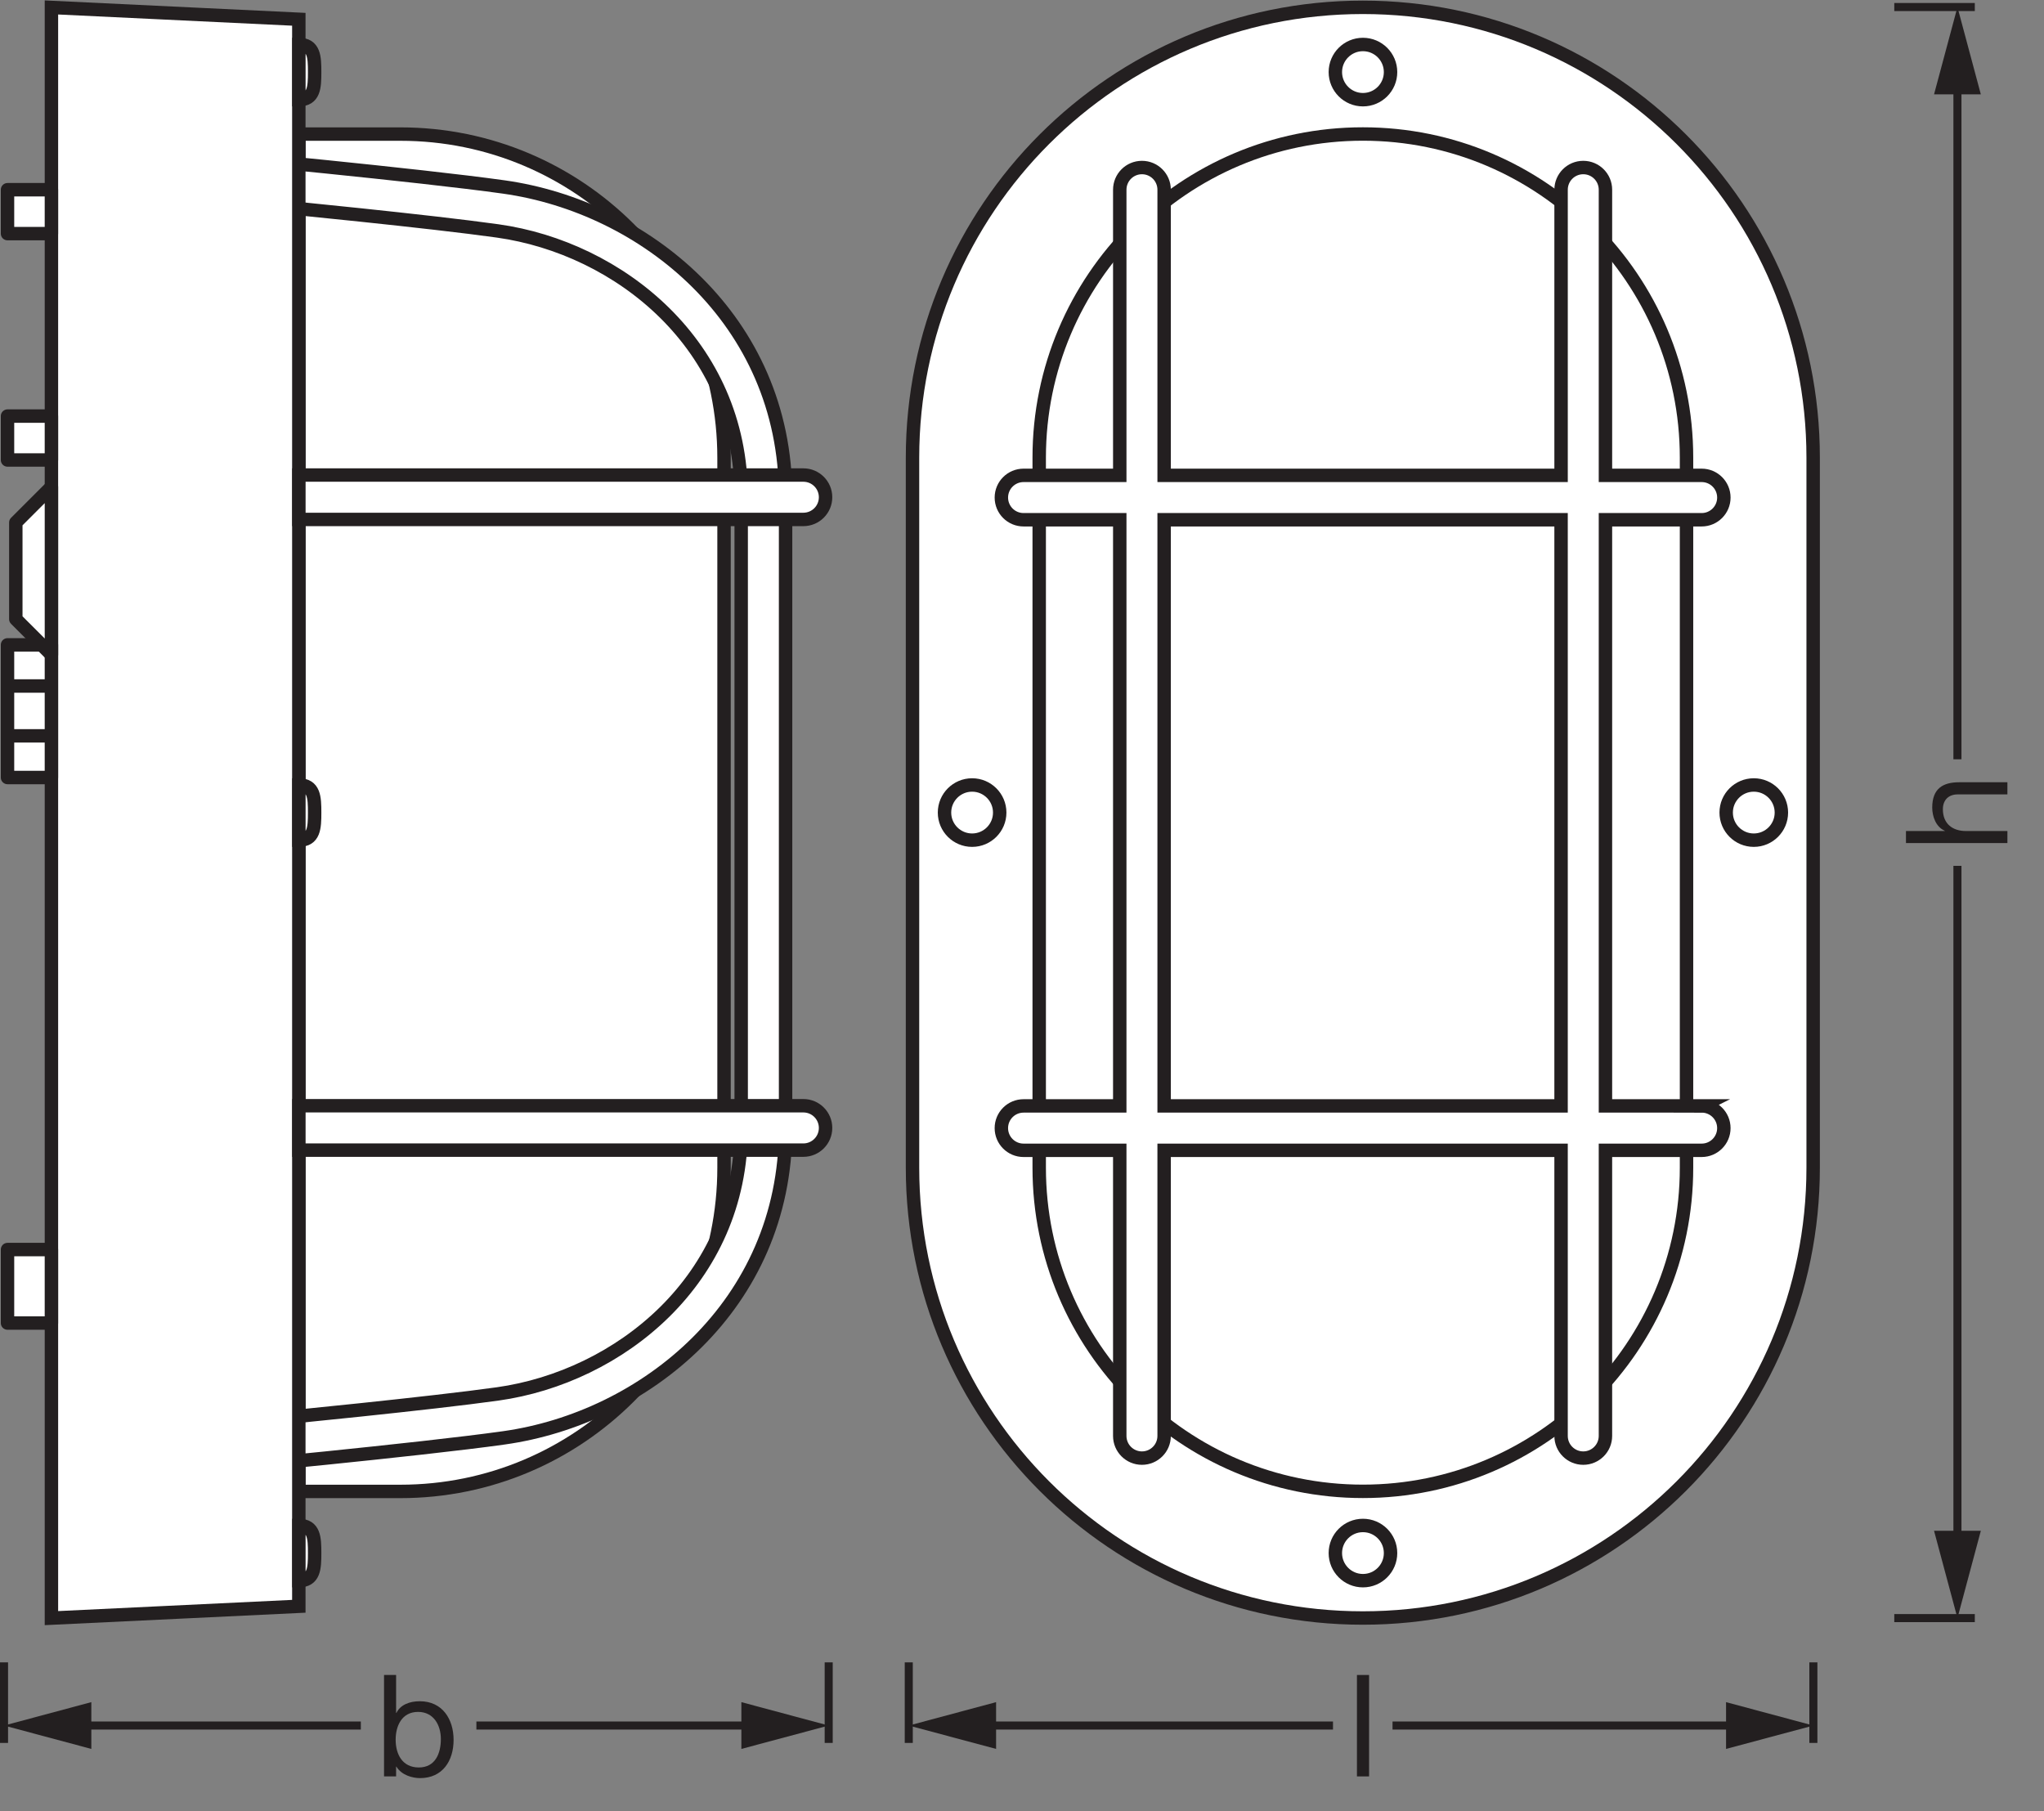
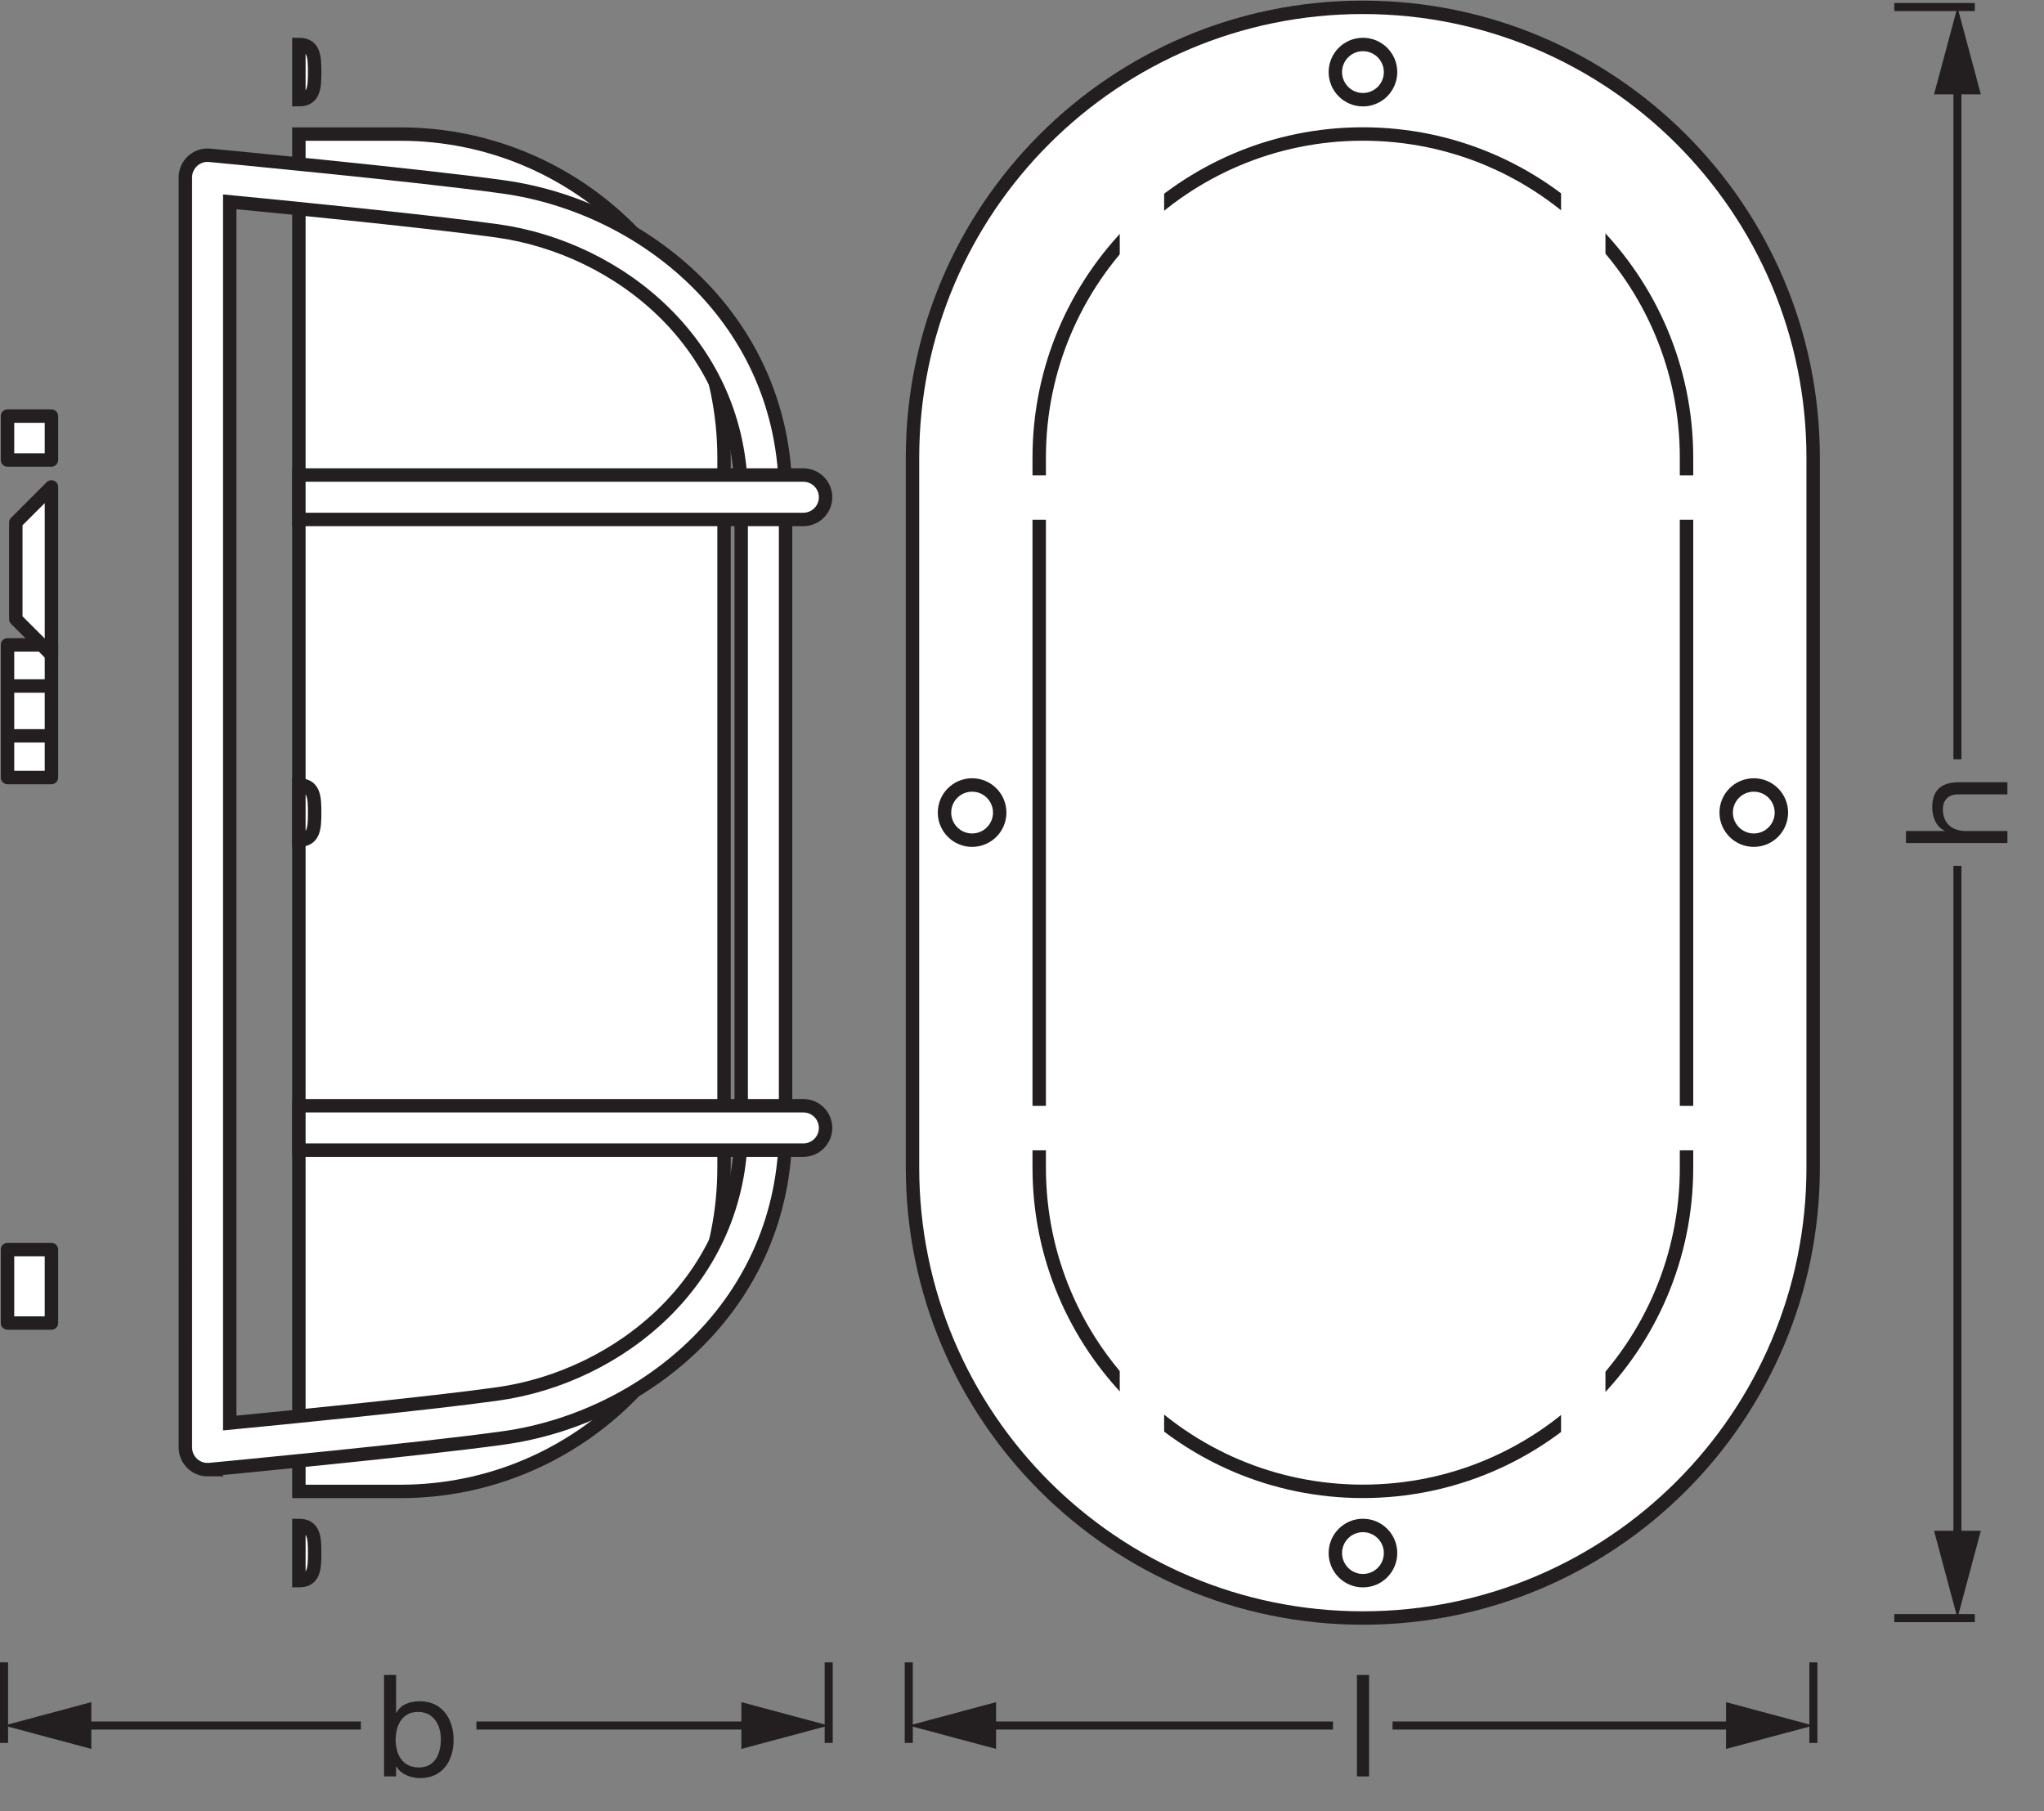
<svg xmlns="http://www.w3.org/2000/svg" version="1.1" id="svg1" width="431.568" height="382.409" viewBox="0 0 431.568 382.409">
  <rect x="0" y="0" width="431.568" height="382.409" fill="#808080" stroke="none" />
  <defs id="defs1">
    <clipPath clipPathUnits="userSpaceOnUse" id="clipPath2">
      <path d="M 0,286.807 H 323.676 V 0 H 0 Z" transform="matrix(1,0,0,-1,-213.332,5.508)" id="path2" />
    </clipPath>
    <clipPath clipPathUnits="userSpaceOnUse" id="clipPath11">
      <path d="M 0,286.807 H 323.676 V 0 H 0 Z" transform="translate(-299.967,-285.692)" id="path11" />
    </clipPath>
    <clipPath clipPathUnits="userSpaceOnUse" id="clipPath18">
      <path d="M 0,286.807 H 323.676 V 0 H 0 Z" transform="matrix(1,0,0,-1,-59.302,5.508)" id="path18" />
    </clipPath>
    <clipPath clipPathUnits="userSpaceOnUse" id="clipPath23">
      <path d="M 0,286.807 H 323.676 V 0 H 0 Z" transform="translate(-0.638,-23.566)" id="path23" />
    </clipPath>
    <clipPath clipPathUnits="userSpaceOnUse" id="clipPath27">
      <path d="M 0,286.807 H 323.676 V 0 H 0 Z" transform="translate(-144.5,-101.901)" id="path27" />
    </clipPath>
    <clipPath clipPathUnits="userSpaceOnUse" id="clipPath29">
-       <path d="M 0,286.807 H 323.676 V 0 H 0 Z" transform="translate(-164.563,-101.901)" id="path29" />
+       <path d="M 0,286.807 H 323.676 V 0 H 0 " transform="translate(-164.563,-101.901)" id="path29" />
    </clipPath>
    <clipPath clipPathUnits="userSpaceOnUse" id="clipPath31">
      <path d="M 0,286.807 H 323.676 V 0 H 0 Z" transform="translate(-220.2,-275.391)" id="path31" />
    </clipPath>
    <clipPath clipPathUnits="userSpaceOnUse" id="clipPath33">
      <path d="M 0,286.807 H 323.676 V 0 H 0 Z" transform="translate(-220.2,-40.874)" id="path33" />
    </clipPath>
    <clipPath clipPathUnits="userSpaceOnUse" id="clipPath35">
      <path d="M 0,286.807 H 323.676 V 0 H 0 Z" transform="translate(-153.938,-162.504)" id="path35" />
    </clipPath>
    <clipPath clipPathUnits="userSpaceOnUse" id="clipPath37">
      <path d="M 0,286.807 H 323.676 V 0 H 0 Z" transform="translate(-277.719,-162.504)" id="path37" />
    </clipPath>
    <clipPath clipPathUnits="userSpaceOnUse" id="clipPath39">
      <path d="M 0,286.807 H 323.676 V 0 H 0 Z" id="path39" />
    </clipPath>
    <clipPath clipPathUnits="userSpaceOnUse" id="clipPath41">
      <path d="M 0,286.807 H 323.676 V 0 H 0 Z" id="path41" />
    </clipPath>
    <clipPath clipPathUnits="userSpaceOnUse" id="clipPath43">
      <path d="M 0,286.807 H 323.676 V 0 H 0 Z" transform="translate(-47.33,-50.636)" id="path43" />
    </clipPath>
    <clipPath clipPathUnits="userSpaceOnUse" id="clipPath45">
      <path d="M 0,286.807 H 323.676 V 0 H 0 Z" transform="translate(-36.383,-254.85)" id="path45" />
    </clipPath>
    <clipPath clipPathUnits="userSpaceOnUse" id="clipPath47">
      <path d="M 0,286.807 H 323.676 V 0 H 0 Z" transform="translate(-36.383,-254.85)" id="path47" />
    </clipPath>
    <clipPath clipPathUnits="userSpaceOnUse" id="clipPath49">
      <path d="M 0,286.807 H 323.676 V 0 H 0 Z" transform="translate(-8.144,-30.573)" id="path49" />
    </clipPath>
    <clipPath clipPathUnits="userSpaceOnUse" id="clipPath51">
      <path d="M 0,286.807 H 323.676 V 0 H 0 Z" transform="translate(-47.33,-204.553)" id="path51" />
    </clipPath>
    <clipPath clipPathUnits="userSpaceOnUse" id="clipPath53">
      <path d="M 0,286.807 H 323.676 V 0 H 0 Z" transform="translate(-47.33,-104.68)" id="path53" />
    </clipPath>
    <clipPath clipPathUnits="userSpaceOnUse" id="clipPath55">
-       <path d="M 0,286.807 H 323.676 V 0 H 0 Z" id="path55" />
-     </clipPath>
+       </clipPath>
    <clipPath clipPathUnits="userSpaceOnUse" id="clipPath57">
      <path d="M 0,286.807 H 323.676 V 0 H 0 Z" id="path57" />
    </clipPath>
    <clipPath clipPathUnits="userSpaceOnUse" id="clipPath59">
      <path d="M 0,286.807 H 323.676 V 0 H 0 Z" id="path59" />
    </clipPath>
    <clipPath clipPathUnits="userSpaceOnUse" id="clipPath61">
      <path d="M 0,286.807 H 323.676 V 0 H 0 Z" id="path61" />
    </clipPath>
    <clipPath clipPathUnits="userSpaceOnUse" id="clipPath63">
      <path d="M 0,286.807 H 323.676 V 0 H 0 Z" transform="translate(-8.144,-178.177)" id="path63" />
    </clipPath>
    <clipPath clipPathUnits="userSpaceOnUse" id="clipPath65">
      <path d="M 0,286.807 H 323.676 V 0 H 0 Z" transform="translate(-1.19,-170.286)" id="path65" />
    </clipPath>
    <clipPath clipPathUnits="userSpaceOnUse" id="clipPath67">
      <path d="M 0,286.807 H 323.676 V 0 H 0 Z" transform="translate(-8.144,-183.131)" id="path67" />
    </clipPath>
    <clipPath clipPathUnits="userSpaceOnUse" id="clipPath69">
      <path d="M 0,286.807 H 323.676 V 0 H 0 Z" transform="translate(-47.33,-279.763)" id="path69" />
    </clipPath>
    <clipPath clipPathUnits="userSpaceOnUse" id="clipPath71">
      <path d="M 0,286.807 H 323.676 V 0 H 0 Z" transform="translate(-47.33,-36.502)" id="path71" />
    </clipPath>
    <clipPath clipPathUnits="userSpaceOnUse" id="clipPath73">
      <path d="M 0,286.807 H 323.676 V 0 H 0 Z" transform="translate(-47.33,-162.504)" id="path73" />
    </clipPath>
  </defs>
  <g id="layer-MC0">
    <path id="path1" d="m 1.546,6.046875e-4 h 1.922 V -16.066 h -1.922 z m 0,0" style="fill:#231f20;fill-opacity:1;fill-rule:nonzero;stroke:none" aria-label="l" transform="matrix(1.333,0,0,1.333,284.443,375.066)" clip-path="url(#clipPath2)" />
    <path id="path3" d="M 0,0 V -12.756" style="fill:none;stroke:#231f20;stroke-width:1.276;stroke-linecap:butt;stroke-linejoin:round;stroke-miterlimit:3.864;stroke-dasharray:none;stroke-opacity:1" transform="matrix(1.333,0,0,-1.333,382.875,350.988)" />
    <path id="path4" d="M 0,0 H 55.343" style="fill:none;stroke:#231f20;stroke-width:1.276;stroke-linecap:butt;stroke-linejoin:round;stroke-miterlimit:4;stroke-dasharray:none;stroke-opacity:1" transform="matrix(1.333,0,0,-1.333,294.017,364.322)" />
    <path id="path5" d="M 0,0 13.828,3.703 0,7.412 Z" style="fill:#231f20;fill-opacity:1;fill-rule:nonzero;stroke:none" transform="matrix(1.333,0,0,-1.333,364.437,369.264)" />
    <path id="path6" d="M 0,0 V -12.756" style="fill:none;stroke:#231f20;stroke-width:1.276;stroke-linecap:butt;stroke-linejoin:round;stroke-miterlimit:3.864;stroke-dasharray:none;stroke-opacity:1" transform="matrix(1.333,0,0,-1.333,191.876,350.988)" />
    <path id="path7" d="M 0,0 H 55.892" style="fill:none;stroke:#231f20;stroke-width:1.276;stroke-linecap:butt;stroke-linejoin:round;stroke-miterlimit:4;stroke-dasharray:none;stroke-opacity:1" transform="matrix(1.333,0,0,-1.333,206.943,364.322)" />
    <path id="path8" d="M 0,0 -13.828,3.703 0,7.412 Z" style="fill:#231f20;fill-opacity:1;fill-rule:nonzero;stroke:none" transform="matrix(1.333,0,0,-1.333,210.313,369.264)" />
    <path id="path9" d="M 1.442,-0.001 H 3.352 V -6.576 c 0,-2.086 1.125,-3.645 3.445,-3.645 1.465,0 2.355,0.902 2.355,2.344 v 7.875 H 11.075 V -7.654 c 0,-2.496 -0.949,-4.254 -4.008,-4.254 -1.371,0 -3.059,0.562 -3.668,1.98 H 3.352 V -16.068 H 1.442 Z m 0,0" style="fill:#231f20;fill-opacity:1;fill-rule:nonzero;stroke:none" aria-label="h" transform="matrix(0,-1.333,1.333,0,423.842,179.927)" />
    <path id="path10" d="M 0,0 H 12.756" style="fill:none;stroke:#231f20;stroke-width:1.276;stroke-linecap:butt;stroke-linejoin:round;stroke-miterlimit:3.864;stroke-dasharray:none;stroke-opacity:1" transform="matrix(1.333,0,0,-1.333,399.956,1.487)" clip-path="url(#clipPath11)" />
    <path id="path12" d="M 0,0 V 107.82" style="fill:none;stroke:#231f20;stroke-width:1.276;stroke-linecap:butt;stroke-linejoin:round;stroke-miterlimit:4;stroke-dasharray:none;stroke-opacity:1" transform="matrix(1.333,0,0,-1.333,413.29,160.315)" />
    <path id="path13" d="M 0,0 -3.703,13.828 -7.412,0 Z" style="fill:#231f20;fill-opacity:1;fill-rule:nonzero;stroke:none" transform="matrix(1.333,0,0,-1.333,418.231,19.925)" />
    <path id="path14" d="M 0,0 H 12.756" style="fill:none;stroke:#231f20;stroke-width:1.276;stroke-linecap:butt;stroke-linejoin:round;stroke-miterlimit:3.864;stroke-dasharray:none;stroke-opacity:1" transform="matrix(1.333,0,0,-1.333,399.956,341.645)" />
    <path id="path15" d="M 0,0 V 107.852" style="fill:none;stroke:#231f20;stroke-width:1.276;stroke-linecap:butt;stroke-linejoin:round;stroke-miterlimit:4;stroke-dasharray:none;stroke-opacity:1" transform="matrix(1.333,0,0,-1.333,413.29,326.577)" />
    <path id="path16" d="M 0,0 -3.703,-13.828 -7.412,0 Z" style="fill:#231f20;fill-opacity:1;fill-rule:nonzero;stroke:none" transform="matrix(1.333,0,0,-1.333,418.231,323.207)" />
    <path id="path17" d="M 1.512,6.046875e-4 H 3.422 V -1.546 h 0.047 c 0.832,1.371 2.578,1.816 3.75,1.816 3.562,0 5.309,-2.742 5.309,-6.047 0,-3.293 -1.77,-6.129 -5.355,-6.129 -1.617,0 -3.082,0.562 -3.703,1.852 h -0.047 v -6.012 H 1.512 Z M 10.512,-5.917 c 0,2.273 -0.879,4.5 -3.492,4.5 -2.637,0 -3.668,-2.133 -3.668,-4.406 0,-2.168 0.973,-4.395 3.551,-4.395 2.484,0 3.609,2.121 3.609,4.301 z m 0,0" style="fill:#231f20;fill-opacity:1;fill-rule:nonzero;stroke:none" aria-label="b" transform="matrix(1.333,0,0,1.333,79.07,375.066)" clip-path="url(#clipPath18)" />
    <path id="path19" d="M 0,0 V -12.756" style="fill:none;stroke:#231f20;stroke-width:1.276;stroke-linecap:butt;stroke-linejoin:round;stroke-miterlimit:3.864;stroke-dasharray:none;stroke-opacity:1" transform="matrix(1.333,0,0,-1.333,174.971,350.988)" />
    <path id="path20" d="M 0,0 H 44.488" style="fill:none;stroke:#231f20;stroke-width:1.276;stroke-linecap:butt;stroke-linejoin:round;stroke-miterlimit:4;stroke-dasharray:none;stroke-opacity:1" transform="matrix(1.333,0,0,-1.333,100.586,364.322)" />
    <path id="path21" d="M 0,0 13.828,3.703 0,7.412 Z" style="fill:#231f20;fill-opacity:1;fill-rule:nonzero;stroke:none" transform="matrix(1.333,0,0,-1.333,156.533,369.264)" />
    <path id="path22" d="M 0,0 V -12.756" style="fill:none;stroke:#231f20;stroke-width:1.276;stroke-linecap:butt;stroke-linejoin:round;stroke-miterlimit:3.864;stroke-dasharray:none;stroke-opacity:1" transform="matrix(1.333,0,0,-1.333,0.85,350.988)" clip-path="url(#clipPath23)" />
    <path id="path24" d="M 0,0 H 45.212" style="fill:none;stroke:#231f20;stroke-width:1.276;stroke-linecap:butt;stroke-linejoin:round;stroke-miterlimit:4;stroke-dasharray:none;stroke-opacity:1" transform="matrix(1.333,0,0,-1.333,15.918,364.322)" />
    <path id="path25" d="M 0,0 13.828,-3.704 V 3.708 Z" style="fill:#231f20;fill-opacity:1;fill-rule:nonzero;stroke:none" transform="matrix(1.333,0,0,-1.333,0.851,364.325)" />
    <path id="path26" d="m 0,0 c 0,-39.393 31.935,-71.327 71.328,-71.327 39.394,0 71.328,31.934 71.328,71.327 v 112.464 c 0,39.393 -31.934,71.327 -71.328,71.327 C 31.935,183.791 0,151.857 0,112.464 Z" style="fill:#ffffff;fill-opacity:1;fill-rule:nonzero;stroke:#231f20;stroke-width:2.126;stroke-linecap:butt;stroke-linejoin:miter;stroke-miterlimit:10;stroke-dasharray:none;stroke-opacity:1" transform="matrix(1.333,0,0,-1.333,192.667,246.542)" clip-path="url(#clipPath27)" />
    <path id="path28" d="m 0,0 c 0,-28.313 22.952,-51.265 51.266,-51.265 28.313,0 51.265,22.952 51.265,51.265 v 112.464 c 0,28.312 -22.952,51.264 -51.265,51.264 C 22.952,163.728 0,140.776 0,112.464 Z" style="fill:#ffffff;fill-opacity:1;fill-rule:nonzero;stroke:#231f20;stroke-width:2.126;stroke-linecap:butt;stroke-linejoin:miter;stroke-miterlimit:10;stroke-dasharray:none;stroke-opacity:1" transform="matrix(1.333,0,0,-1.333,219.417,246.542)" clip-path="url(#clipPath29)" />
    <path id="path30" d="m 0,0 c 0,-2.414 -1.957,-4.372 -4.372,-4.372 -2.414,0 -4.371,1.958 -4.371,4.372 0,2.414 1.957,4.372 4.371,4.372 C -1.957,4.372 0,2.414 0,0" style="fill:#ffffff;fill-opacity:1;fill-rule:nonzero;stroke:#231f20;stroke-width:2.126;stroke-linecap:butt;stroke-linejoin:miter;stroke-miterlimit:10;stroke-dasharray:none;stroke-opacity:1" transform="matrix(1.333,0,0,-1.333,293.6,15.221)" clip-path="url(#clipPath31)" />
    <path id="path32" d="m 0,0 c 0,2.414 -1.957,4.372 -4.372,4.372 -2.414,0 -4.371,-1.958 -4.371,-4.372 0,-2.414 1.957,-4.372 4.371,-4.372 C -1.957,-4.372 0,-2.414 0,0" style="fill:#ffffff;fill-opacity:1;fill-rule:nonzero;stroke:#231f20;stroke-width:2.126;stroke-linecap:butt;stroke-linejoin:miter;stroke-miterlimit:10;stroke-dasharray:none;stroke-opacity:1" transform="matrix(1.333,0,0,-1.333,293.6,327.911)" clip-path="url(#clipPath33)" />
    <path id="path34" d="m 0,0 c 2.414,0 4.372,-1.957 4.372,-4.372 0,-2.414 -1.958,-4.371 -4.372,-4.371 -2.414,0 -4.372,1.957 -4.372,4.371 C -4.372,-1.957 -2.414,0 0,0" style="fill:#ffffff;fill-opacity:1;fill-rule:nonzero;stroke:#231f20;stroke-width:2.126;stroke-linecap:butt;stroke-linejoin:miter;stroke-miterlimit:10;stroke-dasharray:none;stroke-opacity:1" transform="matrix(1.333,0,0,-1.333,205.25,165.737)" clip-path="url(#clipPath35)" />
    <path id="path36" d="m 0,0 c -2.414,0 -4.372,-1.957 -4.372,-4.372 0,-2.414 1.958,-4.371 4.372,-4.371 2.414,0 4.372,1.957 4.372,4.371 C 4.372,-1.957 2.414,0 0,0 Z" style="fill:none;stroke:#231f20;stroke-width:2.126;stroke-linecap:butt;stroke-linejoin:miter;stroke-miterlimit:10;stroke-dasharray:none;stroke-opacity:1" transform="matrix(1.333,0,0,-1.333,370.292,165.737)" clip-path="url(#clipPath37)" />
    <path id="path38" d="m 184.391,204.553 h 62.872 v -92.842 h -62.872 z m 85.143,-92.843 h -15.241 v 92.843 h 15.241 c 1.941,0 3.515,1.575 3.515,3.516 0,1.94 -1.574,3.516 -3.515,3.516 h -15.241 v 45.244 c 0,1.941 -1.574,3.515 -3.515,3.515 -1.94,0 -3.514,-1.574 -3.514,-3.515 v -45.244 h -62.873 v 45.244 c 0,1.941 -1.574,3.515 -3.514,3.515 -1.941,0 -3.515,-1.574 -3.515,-3.515 v -45.244 h -15.239 c -1.941,0 -3.515,-1.576 -3.515,-3.516 0,-1.941 1.574,-3.516 3.515,-3.516 h 15.239 V 111.71 h -15.239 c -1.941,0 -3.515,-1.575 -3.515,-3.516 0,-1.94 1.574,-3.516 3.515,-3.516 h 15.239 V 59.437 c 0,-1.94 1.574,-3.513 3.515,-3.513 1.94,0 3.514,1.573 3.514,3.513 v 45.241 h 62.873 V 59.437 c 0,-1.94 1.574,-3.513 3.514,-3.513 1.941,0 3.515,1.573 3.515,3.513 v 45.241 h 15.241 c 1.941,0 3.515,1.576 3.515,3.516 0,1.941 -1.574,3.516 -3.515,3.516" style="fill:#ffffff;fill-opacity:1;fill-rule:nonzero;stroke:none" transform="matrix(1.333,0,0,-1.333,0,382.409)" clip-path="url(#clipPath39)" />
-     <path id="path40" d="m 184.391,204.553 h 62.872 v -92.842 h -62.872 z m 85.143,-92.843 h -15.241 v 92.843 h 15.241 c 1.941,0 3.515,1.575 3.515,3.516 0,1.94 -1.574,3.516 -3.515,3.516 h -15.241 v 45.244 c 0,1.941 -1.574,3.515 -3.515,3.515 -1.94,0 -3.514,-1.574 -3.514,-3.515 v -45.244 h -62.873 v 45.244 c 0,1.941 -1.574,3.515 -3.514,3.515 -1.941,0 -3.515,-1.574 -3.515,-3.515 v -45.244 h -15.239 c -1.941,0 -3.515,-1.576 -3.515,-3.516 0,-1.941 1.574,-3.516 3.515,-3.516 h 15.239 V 111.71 h -15.239 c -1.941,0 -3.515,-1.575 -3.515,-3.516 0,-1.94 1.574,-3.516 3.515,-3.516 h 15.239 V 59.437 c 0,-1.94 1.574,-3.513 3.515,-3.513 1.94,0 3.514,1.573 3.514,3.513 v 45.241 h 62.873 V 59.437 c 0,-1.94 1.574,-3.513 3.514,-3.513 1.941,0 3.515,1.573 3.515,3.513 v 45.241 h 15.241 c 1.941,0 3.515,1.576 3.515,3.516 0,1.941 -1.574,3.516 -3.515,3.516 z" style="fill:none;stroke:#231f20;stroke-width:2.126;stroke-linecap:butt;stroke-linejoin:miter;stroke-miterlimit:10;stroke-dasharray:none;stroke-opacity:1" transform="matrix(1.333,0,0,-1.333,0,382.409)" clip-path="url(#clipPath41)" />
    <path id="path42" d="m 0,0 h 16.076 c 28.313,0 51.265,22.952 51.265,51.265 v 112.463 c 0,28.313 -22.952,51.265 -51.265,51.265 H 0 Z" style="fill:#ffffff;fill-opacity:1;fill-rule:nonzero;stroke:#231f20;stroke-width:2.126;stroke-linecap:butt;stroke-linejoin:miter;stroke-miterlimit:10;stroke-dasharray:none;stroke-opacity:1" transform="matrix(1.333,0,0,-1.333,63.106,314.895)" clip-path="url(#clipPath43)" />
    <path id="path44" d="m 0,0 v -193.433 c 9.066,0.875 31.82,3.122 42.449,4.613 19.159,2.693 38.558,17.988 38.558,42.009 v 100.185 c 0,24.023 -19.399,39.319 -38.558,42.011 C 31.82,-3.122 9.066,-0.877 0,0 m -3.516,-200.818 c -0.872,0 -1.715,0.327 -2.367,0.917 -0.73,0.666 -1.149,1.612 -1.149,2.6 V 3.866 c 0,0.99 0.419,1.933 1.149,2.6 0.736,0.665 1.711,1.002 2.696,0.899 0.33,-0.031 33.076,-3.119 46.611,-5.019 22.172,-3.114 44.615,-20.937 44.615,-48.972 v -100.185 c 0,-28.035 -22.443,-45.854 -44.615,-48.97 -13.535,-1.901 -46.281,-4.988 -46.611,-5.02 -0.11,-0.01 -0.219,-0.017 -0.329,-0.017" style="fill:#ffffff;fill-opacity:1;fill-rule:nonzero;stroke:none" transform="matrix(1.333,0,0,-1.333,48.511,42.609)" clip-path="url(#clipPath45)" />
    <path id="path46" d="m 0,0 v -193.433 c 9.066,0.875 31.82,3.122 42.449,4.613 19.159,2.693 38.558,17.988 38.558,42.009 v 100.185 c 0,24.023 -19.399,39.319 -38.558,42.011 C 31.82,-3.122 9.066,-0.877 0,0 Z m -3.516,-200.818 c -0.872,0 -1.715,0.327 -2.367,0.917 -0.73,0.666 -1.149,1.612 -1.149,2.6 V 3.866 c 0,0.99 0.419,1.933 1.149,2.6 0.736,0.665 1.711,1.002 2.696,0.899 0.33,-0.031 33.076,-3.119 46.611,-5.019 22.172,-3.114 44.615,-20.937 44.615,-48.972 v -100.185 c 0,-28.035 -22.443,-45.854 -44.615,-48.97 -13.535,-1.901 -46.281,-4.988 -46.611,-5.02 -0.11,-0.01 -0.219,-0.017 -0.329,-0.017 z" style="fill:none;stroke:#231f20;stroke-width:2.126;stroke-linecap:butt;stroke-linejoin:miter;stroke-miterlimit:10;stroke-dasharray:none;stroke-opacity:1" transform="matrix(1.333,0,0,-1.333,48.511,42.609)" clip-path="url(#clipPath47)" />
-     <path id="path48" d="m 0,0 39.185,1.874 v 251.37 L 0,255.118 Z" style="fill:#ffffff;fill-opacity:1;fill-rule:nonzero;stroke:#231f20;stroke-width:2.126;stroke-linecap:butt;stroke-linejoin:miter;stroke-miterlimit:10;stroke-dasharray:none;stroke-opacity:1" transform="matrix(1.333,0,0,-1.333,10.859,341.645)" clip-path="url(#clipPath49)" />
    <path id="path50" d="m 0,0 h 79.909 c 1.94,0 3.515,1.576 3.515,3.516 0,1.941 -1.575,3.516 -3.515,3.516 H 0 Z" style="fill:#ffffff;fill-opacity:1;fill-rule:nonzero;stroke:#231f20;stroke-width:2.126;stroke-linecap:butt;stroke-linejoin:miter;stroke-miterlimit:10;stroke-dasharray:none;stroke-opacity:1" transform="matrix(1.333,0,0,-1.333,63.106,109.672)" clip-path="url(#clipPath51)" />
    <path id="path52" d="m 0,0 h 79.909 c 1.94,0 3.515,1.576 3.515,3.516 0,1.941 -1.575,3.516 -3.515,3.516 H 0 Z" style="fill:#ffffff;fill-opacity:1;fill-rule:nonzero;stroke:#231f20;stroke-width:2.126;stroke-linecap:butt;stroke-linejoin:miter;stroke-miterlimit:10;stroke-dasharray:none;stroke-opacity:1" transform="matrix(1.333,0,0,-1.333,63.106,242.835)" clip-path="url(#clipPath53)" />
    <path id="path54" d="m 1.19,249.875 h 6.954 v 6.954 H 1.19 Z" style="fill:#ffffff;fill-opacity:1;fill-rule:nonzero;stroke:#231f20;stroke-width:2.126;stroke-linecap:butt;stroke-linejoin:round;stroke-miterlimit:10;stroke-dasharray:none;stroke-opacity:1" transform="matrix(1.333,0,0,-1.333,0,382.409)" clip-path="url(#clipPath55)" />
    <path id="path56" d="m 1.19,214.021 h 6.954 v 6.954 H 1.19 Z" style="fill:#ffffff;fill-opacity:1;fill-rule:nonzero;stroke:#231f20;stroke-width:2.126;stroke-linecap:butt;stroke-linejoin:round;stroke-miterlimit:10;stroke-dasharray:none;stroke-opacity:1" transform="matrix(1.333,0,0,-1.333,0,382.409)" clip-path="url(#clipPath57)" />
    <path id="path58" d="m 1.19,77.319 h 6.954 v 11.64 H 1.19 Z" style="fill:#ffffff;fill-opacity:1;fill-rule:nonzero;stroke:#231f20;stroke-width:2.126;stroke-linecap:butt;stroke-linejoin:round;stroke-miterlimit:10;stroke-dasharray:none;stroke-opacity:1" transform="matrix(1.333,0,0,-1.333,0,382.409)" clip-path="url(#clipPath59)" />
    <path id="path60" d="m 1.19,163.726 h 6.954 v 21.012 H 1.19 Z" style="fill:#ffffff;fill-opacity:1;fill-rule:nonzero;stroke:#231f20;stroke-width:2.126;stroke-linecap:butt;stroke-linejoin:round;stroke-miterlimit:10;stroke-dasharray:none;stroke-opacity:1" transform="matrix(1.333,0,0,-1.333,0,382.409)" clip-path="url(#clipPath61)" />
    <path id="path62" d="M 0,0 H -6.954" style="fill:#ffffff;fill-opacity:1;fill-rule:nonzero;stroke:#231f20;stroke-width:2.126;stroke-linecap:butt;stroke-linejoin:round;stroke-miterlimit:10;stroke-dasharray:none;stroke-opacity:1" transform="matrix(1.333,0,0,-1.333,10.859,144.84)" clip-path="url(#clipPath63)" />
    <path id="path64" d="M 0,0 H 6.954" style="fill:#ffffff;fill-opacity:1;fill-rule:nonzero;stroke:#231f20;stroke-width:2.126;stroke-linecap:butt;stroke-linejoin:round;stroke-miterlimit:10;stroke-dasharray:none;stroke-opacity:1" transform="matrix(1.333,0,0,-1.333,1.587,155.361)" clip-path="url(#clipPath65)" />
    <path id="path66" d="M 0,0 -5.642,5.642 V 20.934 L 0,26.576 Z" style="fill:#ffffff;fill-opacity:1;fill-rule:nonzero;stroke:#231f20;stroke-width:2.126;stroke-linecap:butt;stroke-linejoin:round;stroke-miterlimit:10;stroke-dasharray:none;stroke-opacity:1" transform="matrix(1.333,0,0,-1.333,10.859,138.234)" clip-path="url(#clipPath67)" />
    <path id="path68" d="M 0,0 C 2.414,0 2.497,-1.957 2.497,-4.372 2.497,-6.786 2.414,-8.743 0,-8.743 Z" style="fill:#ffffff;fill-opacity:1;fill-rule:nonzero;stroke:#231f20;stroke-width:2.126;stroke-linecap:butt;stroke-linejoin:miter;stroke-miterlimit:10;stroke-dasharray:none;stroke-opacity:1" transform="matrix(1.333,0,0,-1.333,63.106,9.392)" clip-path="url(#clipPath69)" />
    <path id="path70" d="M 0,0 C 2.414,0 2.497,1.957 2.497,4.372 2.497,6.786 2.414,8.743 0,8.743 Z" style="fill:#ffffff;fill-opacity:1;fill-rule:nonzero;stroke:#231f20;stroke-width:2.126;stroke-linecap:butt;stroke-linejoin:miter;stroke-miterlimit:10;stroke-dasharray:none;stroke-opacity:1" transform="matrix(1.333,0,0,-1.333,63.106,333.74)" clip-path="url(#clipPath71)" />
    <path id="path72" d="M 0,0 C 2.414,0 2.497,-1.957 2.497,-4.372 2.497,-6.786 2.414,-8.743 0,-8.743 Z" style="fill:#ffffff;fill-opacity:1;fill-rule:nonzero;stroke:#231f20;stroke-width:2.126;stroke-linecap:butt;stroke-linejoin:miter;stroke-miterlimit:10;stroke-dasharray:none;stroke-opacity:1" transform="matrix(1.333,0,0,-1.333,63.106,165.737)" clip-path="url(#clipPath73)" />
  </g>
  <g id="layer-MC1" />
</svg>